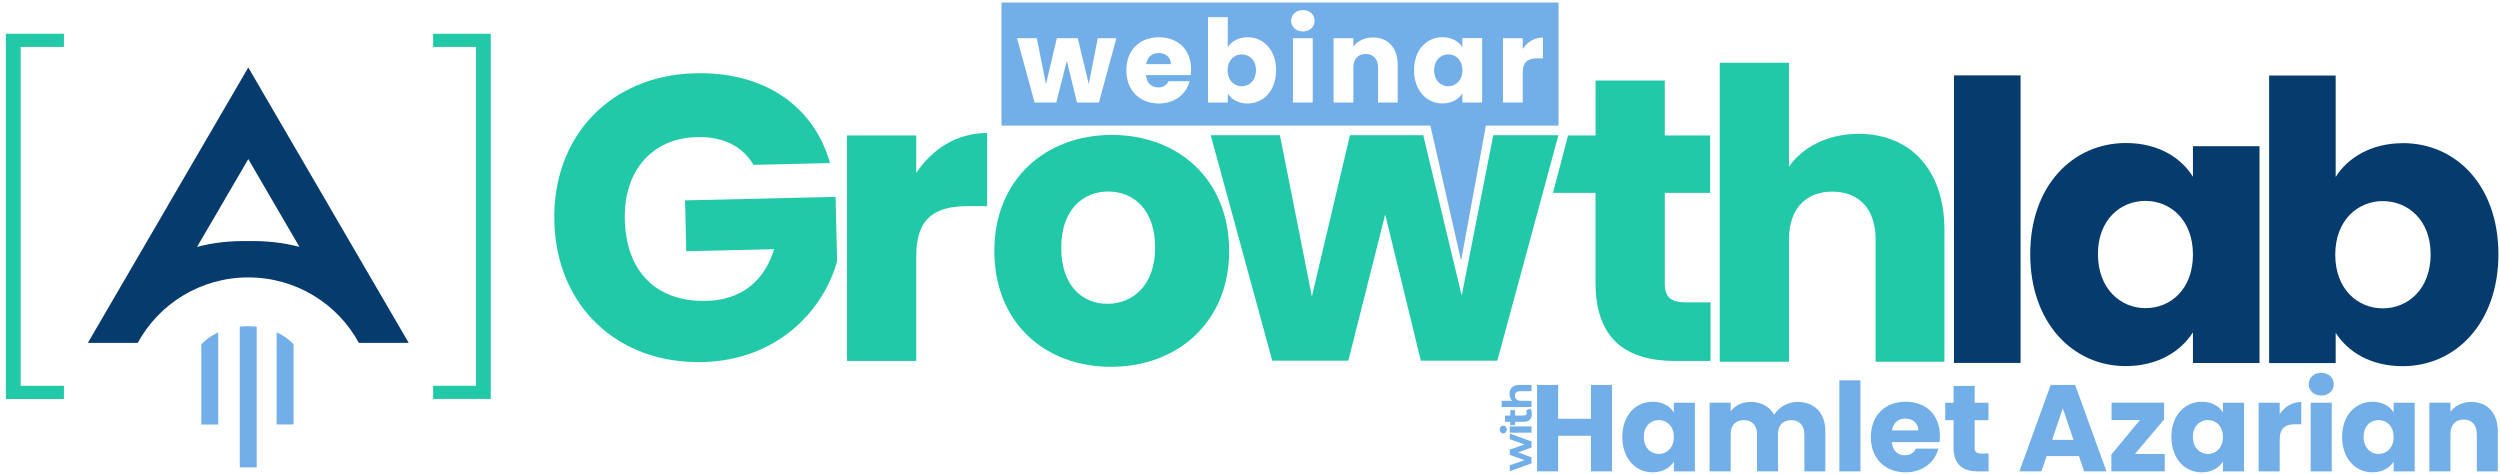
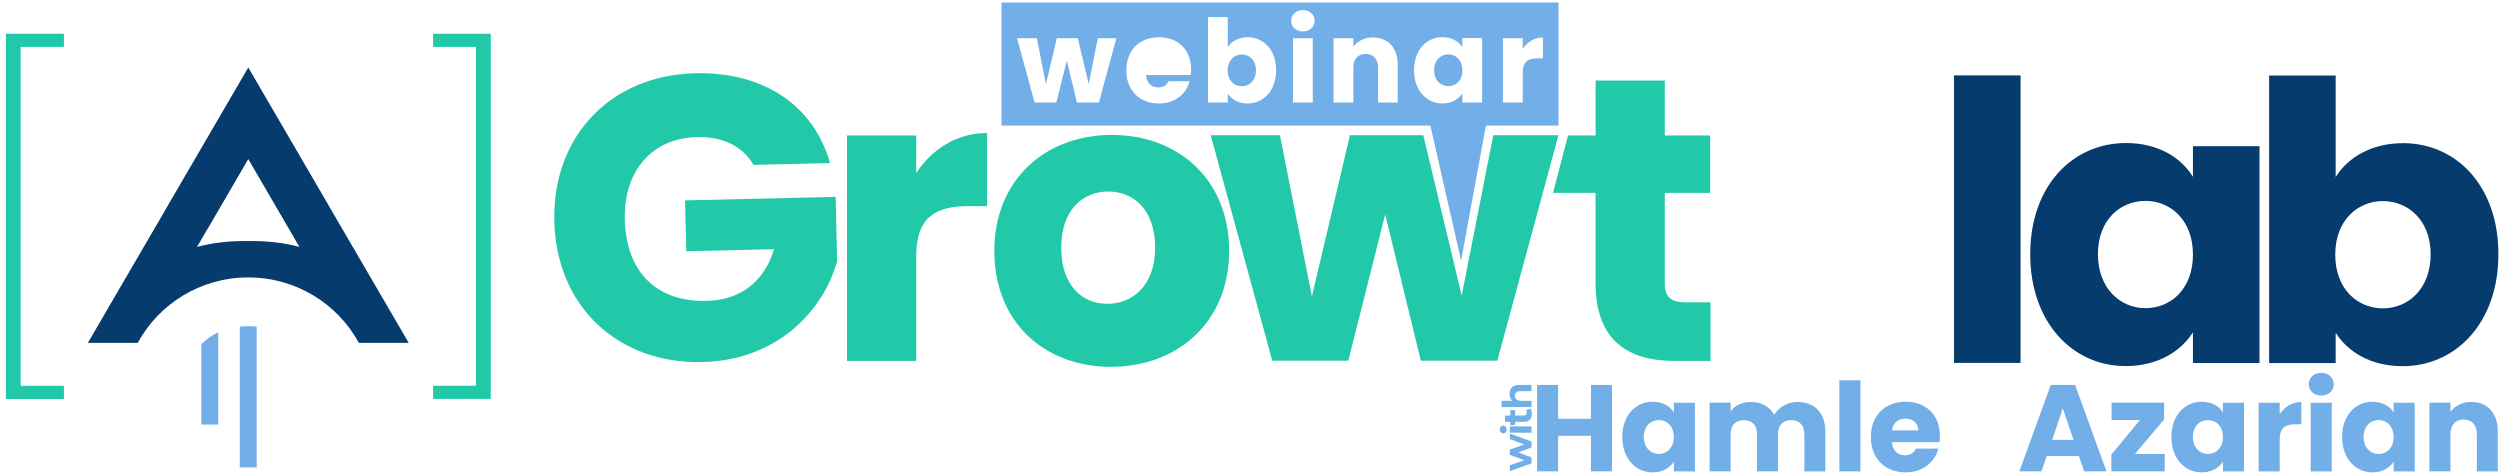
<svg xmlns="http://www.w3.org/2000/svg" width="306" height="58" viewBox="0 0 306 58" fill="none">
  <path d="M239.17 44.427V9.228H247.317V44.422H239.17V44.427Z" fill="#063B6D" />
  <path d="M294.081 17.527C290.268 17.527 287.363 19.289 285.887 21.664V9.249H277.74V44.443H285.887V40.731C287.363 43.064 290.173 44.82 294.081 44.82C300.61 44.82 305.805 39.493 305.805 31.121C305.805 22.749 300.657 17.517 294.081 17.517V17.527ZM291.649 37.742C288.597 37.742 285.835 35.41 285.835 31.179C285.835 26.948 288.597 24.615 291.649 24.615C294.701 24.615 297.511 26.896 297.511 31.132C297.511 35.368 294.748 37.742 291.649 37.742Z" fill="#063B6D" />
  <path d="M268.417 17.884V21.643C266.988 19.31 264.178 17.506 260.223 17.506C253.694 17.506 248.499 22.738 248.499 31.111C248.499 39.483 253.694 44.809 260.176 44.809C264.131 44.809 266.941 43.001 268.417 40.673V44.432H276.564V17.894H268.417V17.884ZM262.602 37.716C259.551 37.716 256.788 35.336 256.788 31.105C256.788 26.875 259.551 24.589 262.602 24.589C265.654 24.589 268.417 26.922 268.417 31.153C268.417 35.383 265.701 37.716 262.602 37.716Z" fill="#063B6D" />
  <path d="M184.799 53.753V53.072L187.456 54.034V54.772L185.809 55.366L187.456 55.98V56.718L184.799 57.675V56.953L186.594 56.328L184.799 55.678V55.028L186.594 54.398L184.799 53.753ZM184.429 52.575C184.429 52.862 184.239 53.051 183.998 53.051C183.757 53.051 183.567 52.857 183.567 52.575C183.567 52.293 183.747 52.099 183.983 52.099C184.239 52.099 184.429 52.293 184.429 52.575ZM187.456 52.959H184.799V52.191H187.456V52.959ZM186.784 50.22L187.328 50.015C187.441 50.173 187.497 50.404 187.497 50.639C187.497 51.264 187.174 51.628 186.543 51.628H185.45V52.037H184.86V51.628H184.214V50.86H184.86V50.199H185.45V50.86H186.533C186.758 50.86 186.882 50.737 186.882 50.532C186.882 50.419 186.846 50.307 186.784 50.22ZM184.763 48.218C184.763 47.593 185.127 47.117 185.938 47.117H187.456V47.885H186.056C185.625 47.885 185.43 48.079 185.43 48.422C185.43 48.791 185.655 49.057 186.148 49.057H187.461V49.825H183.798V49.057H185.081C184.876 48.852 184.763 48.555 184.763 48.212V48.218Z" fill="#72AEE8" />
  <path d="M194.731 53.339H190.718V57.691H188.139V47.116H190.718V51.258H194.731V47.116H197.31V57.691H194.731V53.339Z" fill="#72AEE8" />
  <path d="M202.283 49.171C203.533 49.171 204.426 49.743 204.878 50.482V49.292H207.457V57.696H204.878V56.505C204.41 57.245 203.523 57.816 202.267 57.816C200.213 57.816 198.569 56.128 198.569 53.48C198.569 50.833 200.213 49.176 202.283 49.176V49.171ZM203.039 51.415C202.073 51.415 201.201 52.138 201.201 53.475C201.201 54.812 202.078 55.567 203.039 55.567C204.001 55.567 204.878 54.828 204.878 53.491C204.878 52.154 204.016 51.415 203.039 51.415Z" fill="#72AEE8" />
  <path d="M220.847 53.129C220.847 52.028 220.212 51.425 219.235 51.425C218.258 51.425 217.622 52.028 217.622 53.129V57.69H215.059V53.129C215.059 52.028 214.423 51.425 213.446 51.425C212.469 51.425 211.834 52.028 211.834 53.129V57.69H209.255V49.286H211.834V50.34C212.333 49.664 213.189 49.197 214.292 49.197C215.558 49.197 216.588 49.753 217.16 50.765C217.717 49.874 218.773 49.197 219.996 49.197C222.077 49.197 223.421 50.524 223.421 52.783V57.696H220.858V53.134L220.847 53.129Z" fill="#72AEE8" />
  <path d="M225.138 46.55H227.717V57.696H225.138V46.55Z" fill="#72AEE8" />
  <path d="M233.248 57.816C230.774 57.816 228.993 56.16 228.993 53.496C228.993 50.833 230.742 49.171 233.248 49.171C235.753 49.171 237.445 50.796 237.445 53.36C237.445 53.601 237.429 53.858 237.403 54.115H231.562C231.651 55.216 232.329 55.724 233.158 55.724C233.883 55.724 234.293 55.363 234.503 54.912H237.25C236.841 56.553 235.349 57.816 233.253 57.816H233.248ZM231.572 52.678H234.803C234.803 51.761 234.078 51.231 233.216 51.231C232.355 51.231 231.725 51.745 231.572 52.678Z" fill="#72AEE8" />
-   <path d="M239.12 51.431H238.096V49.292H239.12V47.242H241.699V49.292H243.39V51.431H241.699V54.802C241.699 55.3 241.909 55.509 242.482 55.509H243.401V57.696H242.088C240.339 57.696 239.115 56.956 239.115 54.775V51.431H239.12Z" fill="#72AEE8" />
  <path d="M254.459 55.824H250.509L249.874 57.691H247.174L251.008 47.116H253.997L257.831 57.691H255.1L254.464 55.824H254.459ZM252.484 49.968L251.187 53.837H253.797L252.484 49.968Z" fill="#72AEE8" />
  <path d="M264.89 51.336L261.313 55.567H264.964V57.69H258.43V55.64L261.928 51.41H258.456V49.286H264.885V51.336H264.89Z" fill="#72AEE8" />
  <path d="M269.493 49.171C270.743 49.171 271.636 49.743 272.088 50.482V49.292H274.667V57.696H272.088V56.505C271.62 57.245 270.733 57.816 269.477 57.816C267.423 57.816 265.779 56.128 265.779 53.48C265.779 50.833 267.423 49.176 269.493 49.176V49.171ZM270.249 51.415C269.283 51.415 268.411 52.138 268.411 53.475C268.411 54.812 269.288 55.567 270.249 55.567C271.211 55.567 272.088 54.828 272.088 53.491C272.088 52.154 271.226 51.415 270.249 51.415Z" fill="#72AEE8" />
  <path d="M279.036 57.696H276.457V49.292H279.036V50.692C279.624 49.806 280.544 49.203 281.678 49.203V51.929H280.969C279.745 51.929 279.036 52.349 279.036 53.795V57.696Z" fill="#72AEE8" />
  <path d="M282.586 47.032C282.586 46.251 283.206 45.633 284.125 45.633C285.044 45.633 285.648 46.251 285.648 47.032C285.648 47.813 285.028 48.416 284.125 48.416C283.222 48.416 282.586 47.798 282.586 47.032ZM282.828 49.292H285.407V57.696H282.828V49.292Z" fill="#72AEE8" />
  <path d="M290.386 49.171C291.637 49.171 292.529 49.743 292.981 50.482V49.292H295.56V57.696H292.981V56.505C292.514 57.245 291.626 57.816 290.371 57.816C288.317 57.816 286.673 56.128 286.673 53.48C286.673 50.833 288.317 49.176 290.386 49.176V49.171ZM291.143 51.415C290.176 51.415 289.304 52.138 289.304 53.475C289.304 54.812 290.182 55.567 291.143 55.567C292.104 55.567 292.981 54.828 292.981 53.491C292.981 52.154 292.12 51.415 291.143 51.415Z" fill="#72AEE8" />
  <path d="M303.161 53.129C303.161 51.986 302.525 51.352 301.548 51.352C300.571 51.352 299.935 51.981 299.935 53.129V57.69H297.356V49.286H299.935V50.403C300.45 49.695 301.354 49.197 302.483 49.197C304.432 49.197 305.729 50.524 305.729 52.783V57.696H303.166V53.134L303.161 53.129Z" fill="#72AEE8" />
  <path fill-rule="evenodd" clip-rule="evenodd" d="M31.419 39.975C30.736 39.913 30.032 39.913 29.35 39.975V57.213H31.419V39.975Z" fill="#72AEE8" />
  <path fill-rule="evenodd" clip-rule="evenodd" d="M26.713 40.683C26.571 40.746 26.435 40.809 26.303 40.882C25.694 41.207 25.143 41.632 24.644 42.13V51.96H26.713V40.688V40.683Z" fill="#72AEE8" />
-   <path fill-rule="evenodd" clip-rule="evenodd" d="M33.861 40.683V51.955H35.931V42.125C35.432 41.627 34.88 41.202 34.271 40.877C34.14 40.809 34.003 40.741 33.861 40.678V40.683Z" fill="#72AEE8" />
  <path fill-rule="evenodd" clip-rule="evenodd" d="M30.394 33.957C36.246 33.957 41.33 37.197 43.925 41.968H50.029L47.576 37.763L40.206 25.118V25.107L32.837 12.462L30.389 8.258L27.941 12.462L20.572 25.107V25.118L13.203 37.763L10.755 41.968H16.858C19.453 37.197 24.538 33.957 30.389 33.957H30.394ZM25.473 27.912L30.389 19.472L35.306 27.912L36.65 30.219C34.691 29.7 32.6 29.464 30.384 29.511C28.162 29.464 26.077 29.7 24.117 30.219L25.462 27.912H25.473Z" fill="#063B6D" />
  <path d="M0.718 48.715V48.835H7.825V47.221H2.53V5.747H7.825V4.132H0.718V48.71V48.715ZM59.946 48.835H60.067V4.132H53.013V5.747H58.26V47.215H53.013V48.83H59.952L59.946 48.835Z" fill="#21C9A8" />
  <path d="M85.128 8.966C93.448 8.772 99.594 12.882 101.595 19.96L92.229 20.18C90.885 17.884 88.479 16.704 85.312 16.778C79.865 16.903 76.335 20.846 76.477 26.875C76.629 33.302 80.379 36.977 86.473 36.83C90.685 36.731 93.553 34.44 94.751 30.503L83.999 30.754L83.852 24.526L102.278 24.096L102.462 31.96C100.817 37.984 95.16 44.102 85.995 44.317C75.589 44.558 68.088 37.46 67.847 27.079C67.605 16.694 74.717 9.207 85.117 8.966H85.128Z" fill="#21C9A8" />
  <path d="M112.147 31.367V44.175H103.675V16.578H112.147V21.176C114.08 18.256 117.1 16.279 120.819 16.279V25.233H118.492C114.479 25.233 112.147 26.617 112.147 31.367Z" fill="#21C9A8" />
  <path d="M136.077 16.515C127.999 16.515 121.706 21.957 121.706 30.707C121.706 39.457 127.852 44.898 135.977 44.898C144.103 44.898 150.448 39.457 150.448 30.707C150.448 21.957 144.203 16.515 136.077 16.515ZM135.541 37.187C132.469 37.187 129.895 34.959 129.895 30.314C129.895 25.669 132.568 23.441 135.641 23.441C138.714 23.441 141.388 25.616 141.388 30.314C141.388 35.011 138.562 37.187 135.541 37.187Z" fill="#21C9A8" />
  <path d="M155.723 44.144L148.19 16.547H156.663L160.576 36.28L165.235 16.547H174.207L178.913 36.18L182.779 16.547H190.752L183.273 44.144H173.907L169.548 26.24L165.036 44.144H155.723Z" fill="#21C9A8" />
  <path d="M195.292 34.587V23.609H190.087L191.925 16.584H195.298V9.858H203.77V16.584H209.322V23.609H203.77V34.686C203.77 36.317 204.463 37.009 206.349 37.009H209.369V44.181H205.057C199.311 44.181 195.292 41.759 195.292 34.587Z" fill="#21C9A8" />
-   <path d="M210.496 44.28V7.682H218.969V20.39C220.655 18.015 223.675 16.384 227.494 16.384C233.786 16.384 237.999 20.736 237.999 28.154V44.275H229.574V29.291C229.574 25.533 227.494 23.456 224.274 23.456C221.054 23.456 218.974 25.533 218.974 29.291V44.275H210.501L210.496 44.28Z" fill="#21C9A8" />
  <path d="M177.268 6.66C176.365 6.66 175.54 7.336 175.54 8.594C175.54 9.852 176.359 10.555 177.268 10.555C178.177 10.555 178.996 9.863 178.996 8.605C178.996 7.346 178.187 6.654 177.268 6.654V6.66Z" fill="#72AEE8" />
-   <path d="M141.829 6.492C141.036 6.492 140.427 6.974 140.285 7.849H143.316C143.316 6.99 142.638 6.492 141.829 6.492Z" fill="#72AEE8" />
  <path d="M186.141 0.311H122.584V15.373H173.918H174.007H174.942L175.079 15.378L178.84 31.908L181.86 15.451L181.876 15.373H190.763V0.311H186.146H186.141ZM134.497 12.552H131.823L130.578 7.441L129.292 12.552H126.634L124.485 4.673H126.907L128.026 10.308L129.355 4.673H131.918L133.263 10.277L134.366 4.673H136.645L134.507 12.552H134.497ZM145.748 9.192H140.27C140.354 10.225 140.989 10.702 141.772 10.702C142.449 10.702 142.833 10.361 143.032 9.941H145.606C145.223 11.483 143.826 12.668 141.856 12.668C139.534 12.668 137.864 11.116 137.864 8.615C137.864 6.114 139.508 4.563 141.856 4.563C144.204 4.563 145.79 6.088 145.79 8.489C145.79 8.715 145.774 8.956 145.748 9.197V9.192ZM152.713 12.668C151.552 12.668 150.717 12.143 150.281 11.451V12.552H147.86V2.099H150.281V5.784C150.717 5.076 151.584 4.557 152.713 4.557C154.667 4.557 156.195 6.109 156.195 8.599C156.195 11.089 154.651 12.668 152.713 12.668ZM160.681 12.552H158.26V4.673H160.681V12.552ZM159.478 3.85C158.617 3.85 158.034 3.273 158.034 2.549C158.034 1.826 158.612 1.233 159.478 1.233C160.345 1.233 160.907 1.815 160.907 2.549C160.907 3.283 160.329 3.85 159.478 3.85ZM171.081 12.552H168.676V8.274C168.676 7.2 168.082 6.607 167.163 6.607C166.244 6.607 165.65 7.2 165.65 8.274V12.552H163.229V4.673H165.65V5.716C166.133 5.05 166.979 4.583 168.04 4.583C169.868 4.583 171.081 5.826 171.081 7.944V12.547V12.552ZM181.413 12.552H178.992V11.435C178.556 12.128 177.721 12.662 176.544 12.662C174.622 12.662 173.077 11.079 173.077 8.594C173.077 6.109 174.622 4.552 176.56 4.552C177.736 4.552 178.572 5.087 178.992 5.779V4.662H181.413V12.542V12.552ZM188.862 7.142H188.194C187.049 7.142 186.382 7.54 186.382 8.893V12.552H183.961V4.673H186.382V5.989C186.934 5.155 187.795 4.589 188.856 4.589V7.147L188.862 7.142Z" fill="#72AEE8" />
  <path d="M151.994 6.659C151.09 6.659 150.266 7.351 150.266 8.61C150.266 9.868 151.085 10.56 151.994 10.56C152.902 10.56 153.732 9.852 153.732 8.599C153.732 7.346 152.913 6.665 151.994 6.665V6.659Z" fill="#72AEE8" />
</svg>